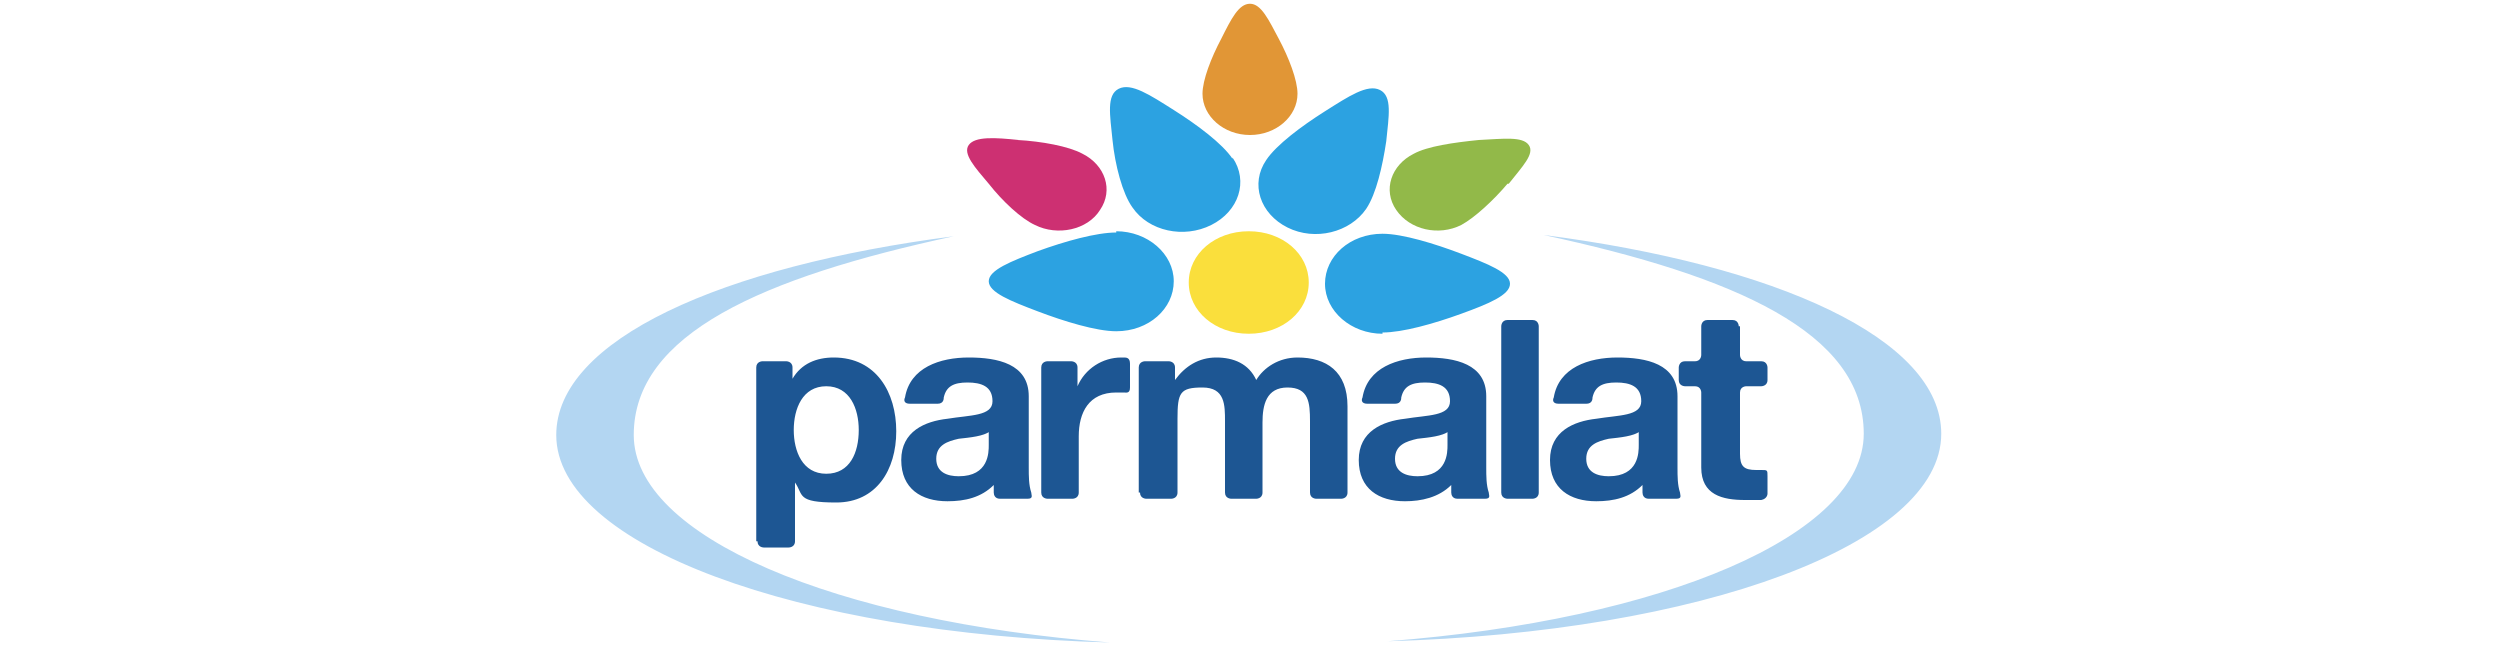
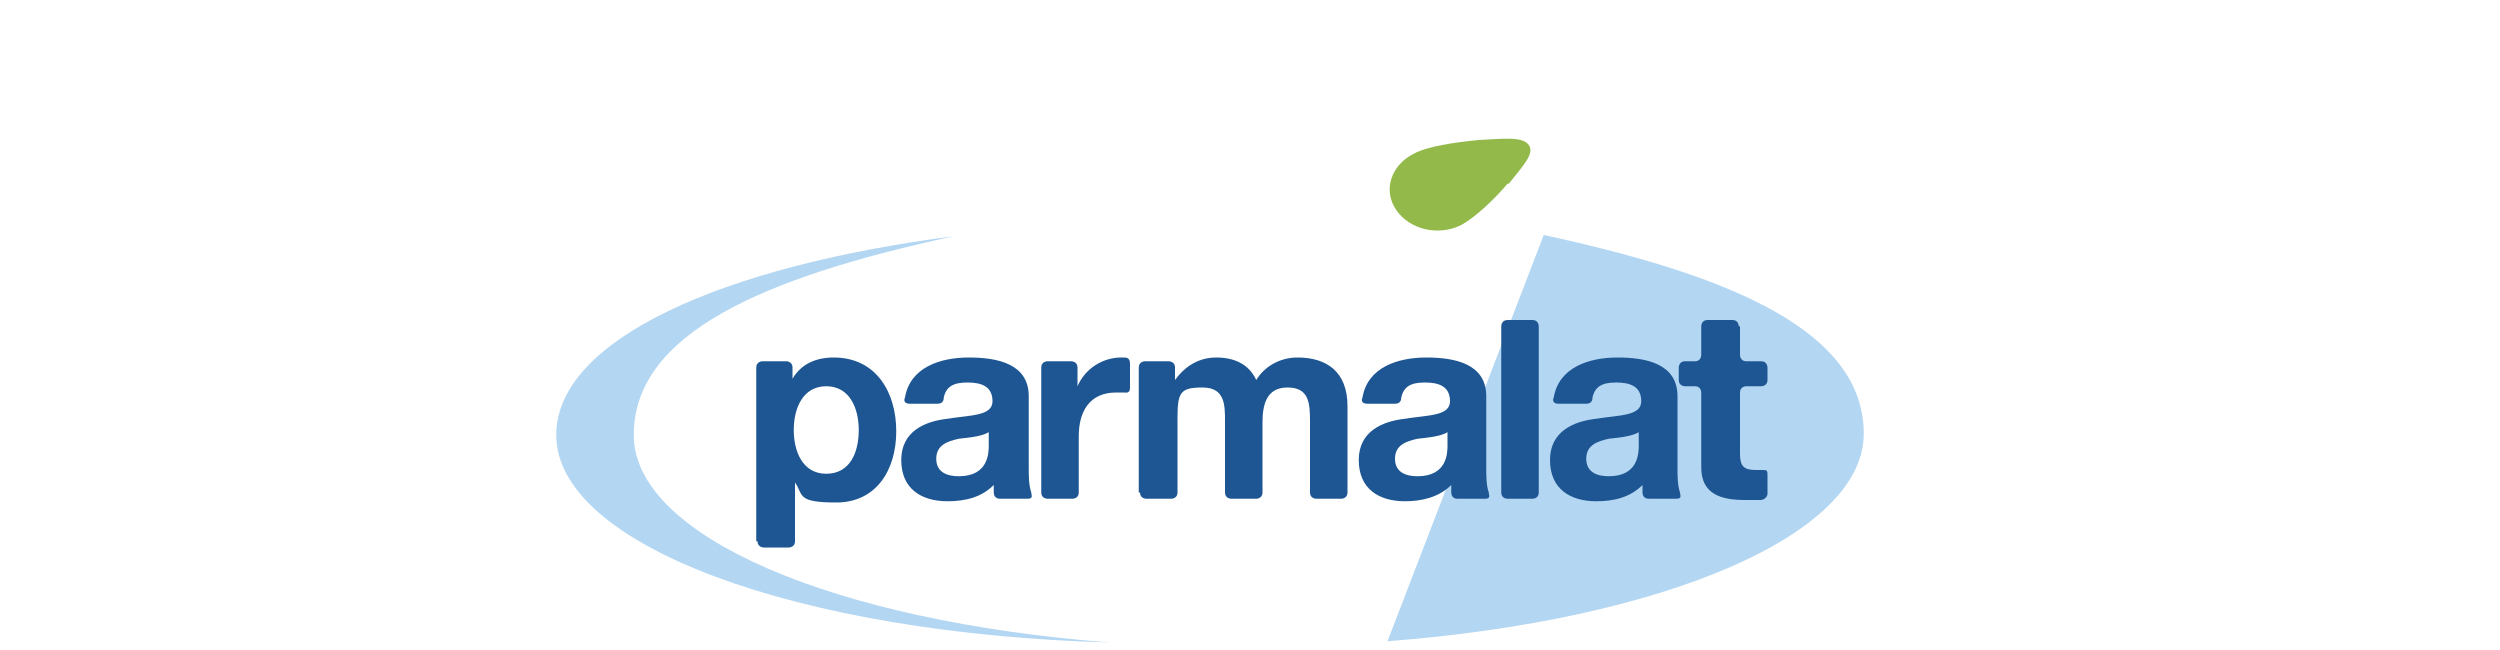
<svg xmlns="http://www.w3.org/2000/svg" id="Capa_1" data-name="Capa 1" version="1.1" viewBox="0 0 200 52">
  <defs>
    <style>
      .cls-1 {
        fill: #92b949;
      }

      .cls-1, .cls-2, .cls-3, .cls-4, .cls-5, .cls-6, .cls-7 {
        stroke-width: 0px;
      }

      .cls-2 {
        fill: #b3d6f2;
      }

      .cls-3 {
        fill: #cd3072;
      }

      .cls-4 {
        fill: #fadf3c;
      }

      .cls-5 {
        fill: #1d5693;
      }

      .cls-6 {
        fill: #2ca2e1;
      }

      .cls-7 {
        fill: #e19636;
      }
    </style>
  </defs>
-   <path class="cls-2" d="M88.8,51.4c-22.1-1.7-38.1-8.5-38.1-16.6s10.3-12.6,25.6-15.9c-18.6,2.4-31.8,8.3-31.8,15.9,0,8.8,19.2,15.9,44.3,16.6M111,51.3c22.1-1.7,38.1-8.5,38.1-16.6s-10.3-12.6-25.6-15.9c18.6,2.4,31.8,8.3,31.8,15.9,0,8.8-19.2,15.9-44.3,16.6" />
-   <path class="cls-4" d="M104.7,22.6c0,2.3-2.1,4.1-4.8,4.1s-4.8-1.8-4.8-4.1,2.1-4.1,4.8-4.1,4.8,1.8,4.8,4.1" />
-   <path class="cls-7" d="M102.3,3.1c-.8-1.5-1.4-2.8-2.3-2.8s-1.5,1.2-2.3,2.8c-.8,1.5-1.5,3.3-1.5,4.4h0c0,1.8,1.7,3.3,3.8,3.3s3.8-1.5,3.8-3.3h0c0-1.1-.7-2.9-1.5-4.4" />
-   <path class="cls-3" d="M81.5,11.2c-1.9-.2-3.5-.3-4,.4-.5.7.5,1.8,1.6,3.1,1.1,1.4,2.6,2.8,3.7,3.3h0c1.8.9,4.2.4,5.2-1.2,1.1-1.6.4-3.6-1.4-4.5h0c-1.1-.6-3.3-1-5.2-1.1" />
+   <path class="cls-2" d="M88.8,51.4c-22.1-1.7-38.1-8.5-38.1-16.6s10.3-12.6,25.6-15.9c-18.6,2.4-31.8,8.3-31.8,15.9,0,8.8,19.2,15.9,44.3,16.6M111,51.3c22.1-1.7,38.1-8.5,38.1-16.6s-10.3-12.6-25.6-15.9" />
  <path class="cls-1" d="M120.7,14.7c1.1-1.4,2.1-2.4,1.6-3.1-.5-.7-2-.5-4-.4-2,.2-4.1.5-5.2,1.1h0c-1.8.9-2.5,2.9-1.4,4.5,1.1,1.6,3.4,2.1,5.2,1.2h0c1.1-.6,2.6-2,3.7-3.3" />
-   <path class="cls-6" d="M109.3,16.7c.8-1.2,1.3-3.4,1.6-5.4.2-2,.5-3.6-.5-4.1-1-.5-2.5.5-4.4,1.7-1.9,1.2-3.9,2.7-4.7,3.9h0c-1.3,1.9-.5,4.3,1.7,5.4,2.2,1.1,5,.4,6.3-1.5h0M98.6,12.7c-.8-1.2-2.8-2.7-4.7-3.9-1.9-1.2-3.4-2.2-4.4-1.7-1,.5-.7,2.1-.5,4.1.2,2,.8,4.3,1.6,5.4h0c1.3,1.9,4.1,2.5,6.3,1.4,2.2-1.1,3-3.5,1.7-5.4h0s0,0,0,0M89.3,18.6c-1.6,0-4.1.7-6.3,1.5-2.1.8-3.9,1.5-3.9,2.4s1.8,1.6,3.9,2.4c2.1.8,4.7,1.6,6.3,1.6h0c2.6,0,4.6-1.8,4.6-4s-2.1-4-4.6-4h0M110.6,26.6c1.6,0,4.1-.7,6.3-1.5s3.9-1.5,3.9-2.4-1.8-1.6-3.9-2.4c-2.1-.8-4.7-1.6-6.3-1.6h0c-2.6,0-4.6,1.8-4.6,4s2.1,4,4.6,4h0" />
  <path class="cls-5" d="M68.7,34.4c0-1.7-.7-3.5-2.6-3.5s-2.6,1.8-2.6,3.5.7,3.5,2.6,3.5,2.6-1.7,2.6-3.5ZM60.5,43.3v-13.9c0-.5.5-.5.5-.5h1.9s.5,0,.5.5v.9s0,0,0,0c0,0,0,0,0,0,.7-1.2,1.9-1.7,3.3-1.7,3.4,0,5,2.8,5,5.9s-1.6,5.7-4.8,5.7-2.6-.6-3.3-1.6c0,0,0,0,0,0h0s0,0,0,0v4.7c0,.5-.5.5-.5.5h-2s-.5,0-.5-.5M79.2,34.5s0,0,0,0c-.5.4-1.6.5-2.5.6-.9.2-1.8.5-1.8,1.6s.9,1.4,1.8,1.4c2.4,0,2.4-1.9,2.4-2.5v-1.1ZM74.9,32.3h-2.1c-.5,0-.5-.3-.4-.5.4-2.4,2.8-3.2,5.1-3.2s4.8.5,4.8,3.1v5.7c0,.7,0,1.4.2,2,0,.2.2.5-.3.5h-2.2c-.4,0-.5-.3-.5-.5,0-.2,0-.4,0-.6,0,0,0,0,0,0-1,1-2.3,1.3-3.7,1.3-2.1,0-3.7-1-3.7-3.3s1.9-3.1,3.7-3.3c1.8-.3,3.6-.2,3.6-1.4s-.9-1.5-2-1.5-1.7.3-1.9,1.2c0,.1,0,.5-.5.5M115.9,34.5s0,0,0,0c-.5.4-1.6.5-2.5.6-.9.2-1.8.5-1.8,1.6s.9,1.4,1.8,1.4c2.4,0,2.4-1.9,2.4-2.5v-1.1ZM111.5,32.3h-2.1c-.5,0-.5-.3-.4-.5.4-2.4,2.8-3.2,5.1-3.2s4.8.5,4.8,3.1v5.7c0,.7,0,1.4.2,2,0,.2.2.5-.3.5h-2.2c-.4,0-.5-.3-.5-.5,0-.2,0-.4,0-.6,0,0,0,0,0,0-1,1-2.4,1.3-3.7,1.3-2.1,0-3.7-1-3.7-3.3s1.9-3.1,3.7-3.3c1.8-.3,3.6-.2,3.6-1.4s-.9-1.5-2-1.5-1.7.3-1.9,1.2c0,.1,0,.5-.5.5M131.2,34.5s0,0,0,0c-.5.4-1.6.5-2.5.6-.9.2-1.8.5-1.8,1.6s.9,1.4,1.8,1.4c2.4,0,2.4-1.9,2.4-2.5v-1.1h0ZM126.8,32.3h-2.1c-.5,0-.5-.3-.4-.5.4-2.4,2.8-3.2,5.1-3.2s4.8.5,4.8,3.1v5.7c0,.7,0,1.4.2,2,0,.2.2.5-.3.5h-2.2c-.4,0-.5-.3-.5-.5,0-.2,0-.4,0-.6,0,0,0,0,0,0-1,1-2.3,1.3-3.7,1.3-2.1,0-3.7-1-3.7-3.3s1.9-3.1,3.7-3.3c1.8-.3,3.6-.2,3.6-1.4s-.9-1.5-2-1.5-1.7.3-1.9,1.2c0,.1,0,.5-.5.5M83.3,39.4v-10c0-.5.5-.5.5-.5h1.9s.5,0,.5.5v1.5s0,0,0,0c0,0,0,0,0,0,.6-1.4,2-2.3,3.5-2.3s.1,0,.2,0c.2,0,.5,0,.5.5v1.9c0,.5-.3.4-.5.4-.2,0-.4,0-.6,0-2.2,0-3,1.6-3,3.5v4.5c0,.5-.5.5-.5.5h-2s-.5,0-.5-.5M91.1,39.4v-10c0-.5.5-.5.5-.5h1.9s.5,0,.5.5v1s0,0,0,0c0,0,0,0,0,0,.8-1.1,1.9-1.8,3.3-1.8s2.6.5,3.2,1.8c.6-1,1.8-1.8,3.3-1.8,2.3,0,4,1.1,4,3.9v6.9c0,.5-.5.5-.5.5h-2s-.5,0-.5-.5v-5.7c0-1.5-.1-2.7-1.8-2.7s-2,1.4-2,2.8v5.6c0,.5-.5.5-.5.5h-2s-.5,0-.5-.5v-5.7c0-1.3,0-2.7-1.8-2.7s-2,.4-2,2.5v5.9c0,.5-.5.5-.5.5h-2s-.5,0-.5-.5M120.1,39.4v-13.3s0-.5.5-.5h2c.5,0,.5.5.5.5v13.3c0,.5-.5.5-.5.5h-2s-.5,0-.5-.5M139.2,26.1v2.3s0,.5.5.5h1.2c.5,0,.5.5.5.5v1c0,.5-.5.5-.5.5h-1.2s-.5,0-.5.5v4.9c0,1,.3,1.3,1.3,1.3s.3,0,.4,0c.5,0,.5,0,.5.5v1.4s0,.4-.5.5c-.4,0-.9,0-1.3,0-1.8,0-3.5-.4-3.5-2.6v-6s0-.5-.5-.5h-.8s-.5,0-.5-.5v-1s0-.5.5-.5h.8c.5,0,.5-.5.5-.5v-2.3s0-.5.5-.5h2c.5,0,.5.5.5.5" />
</svg>